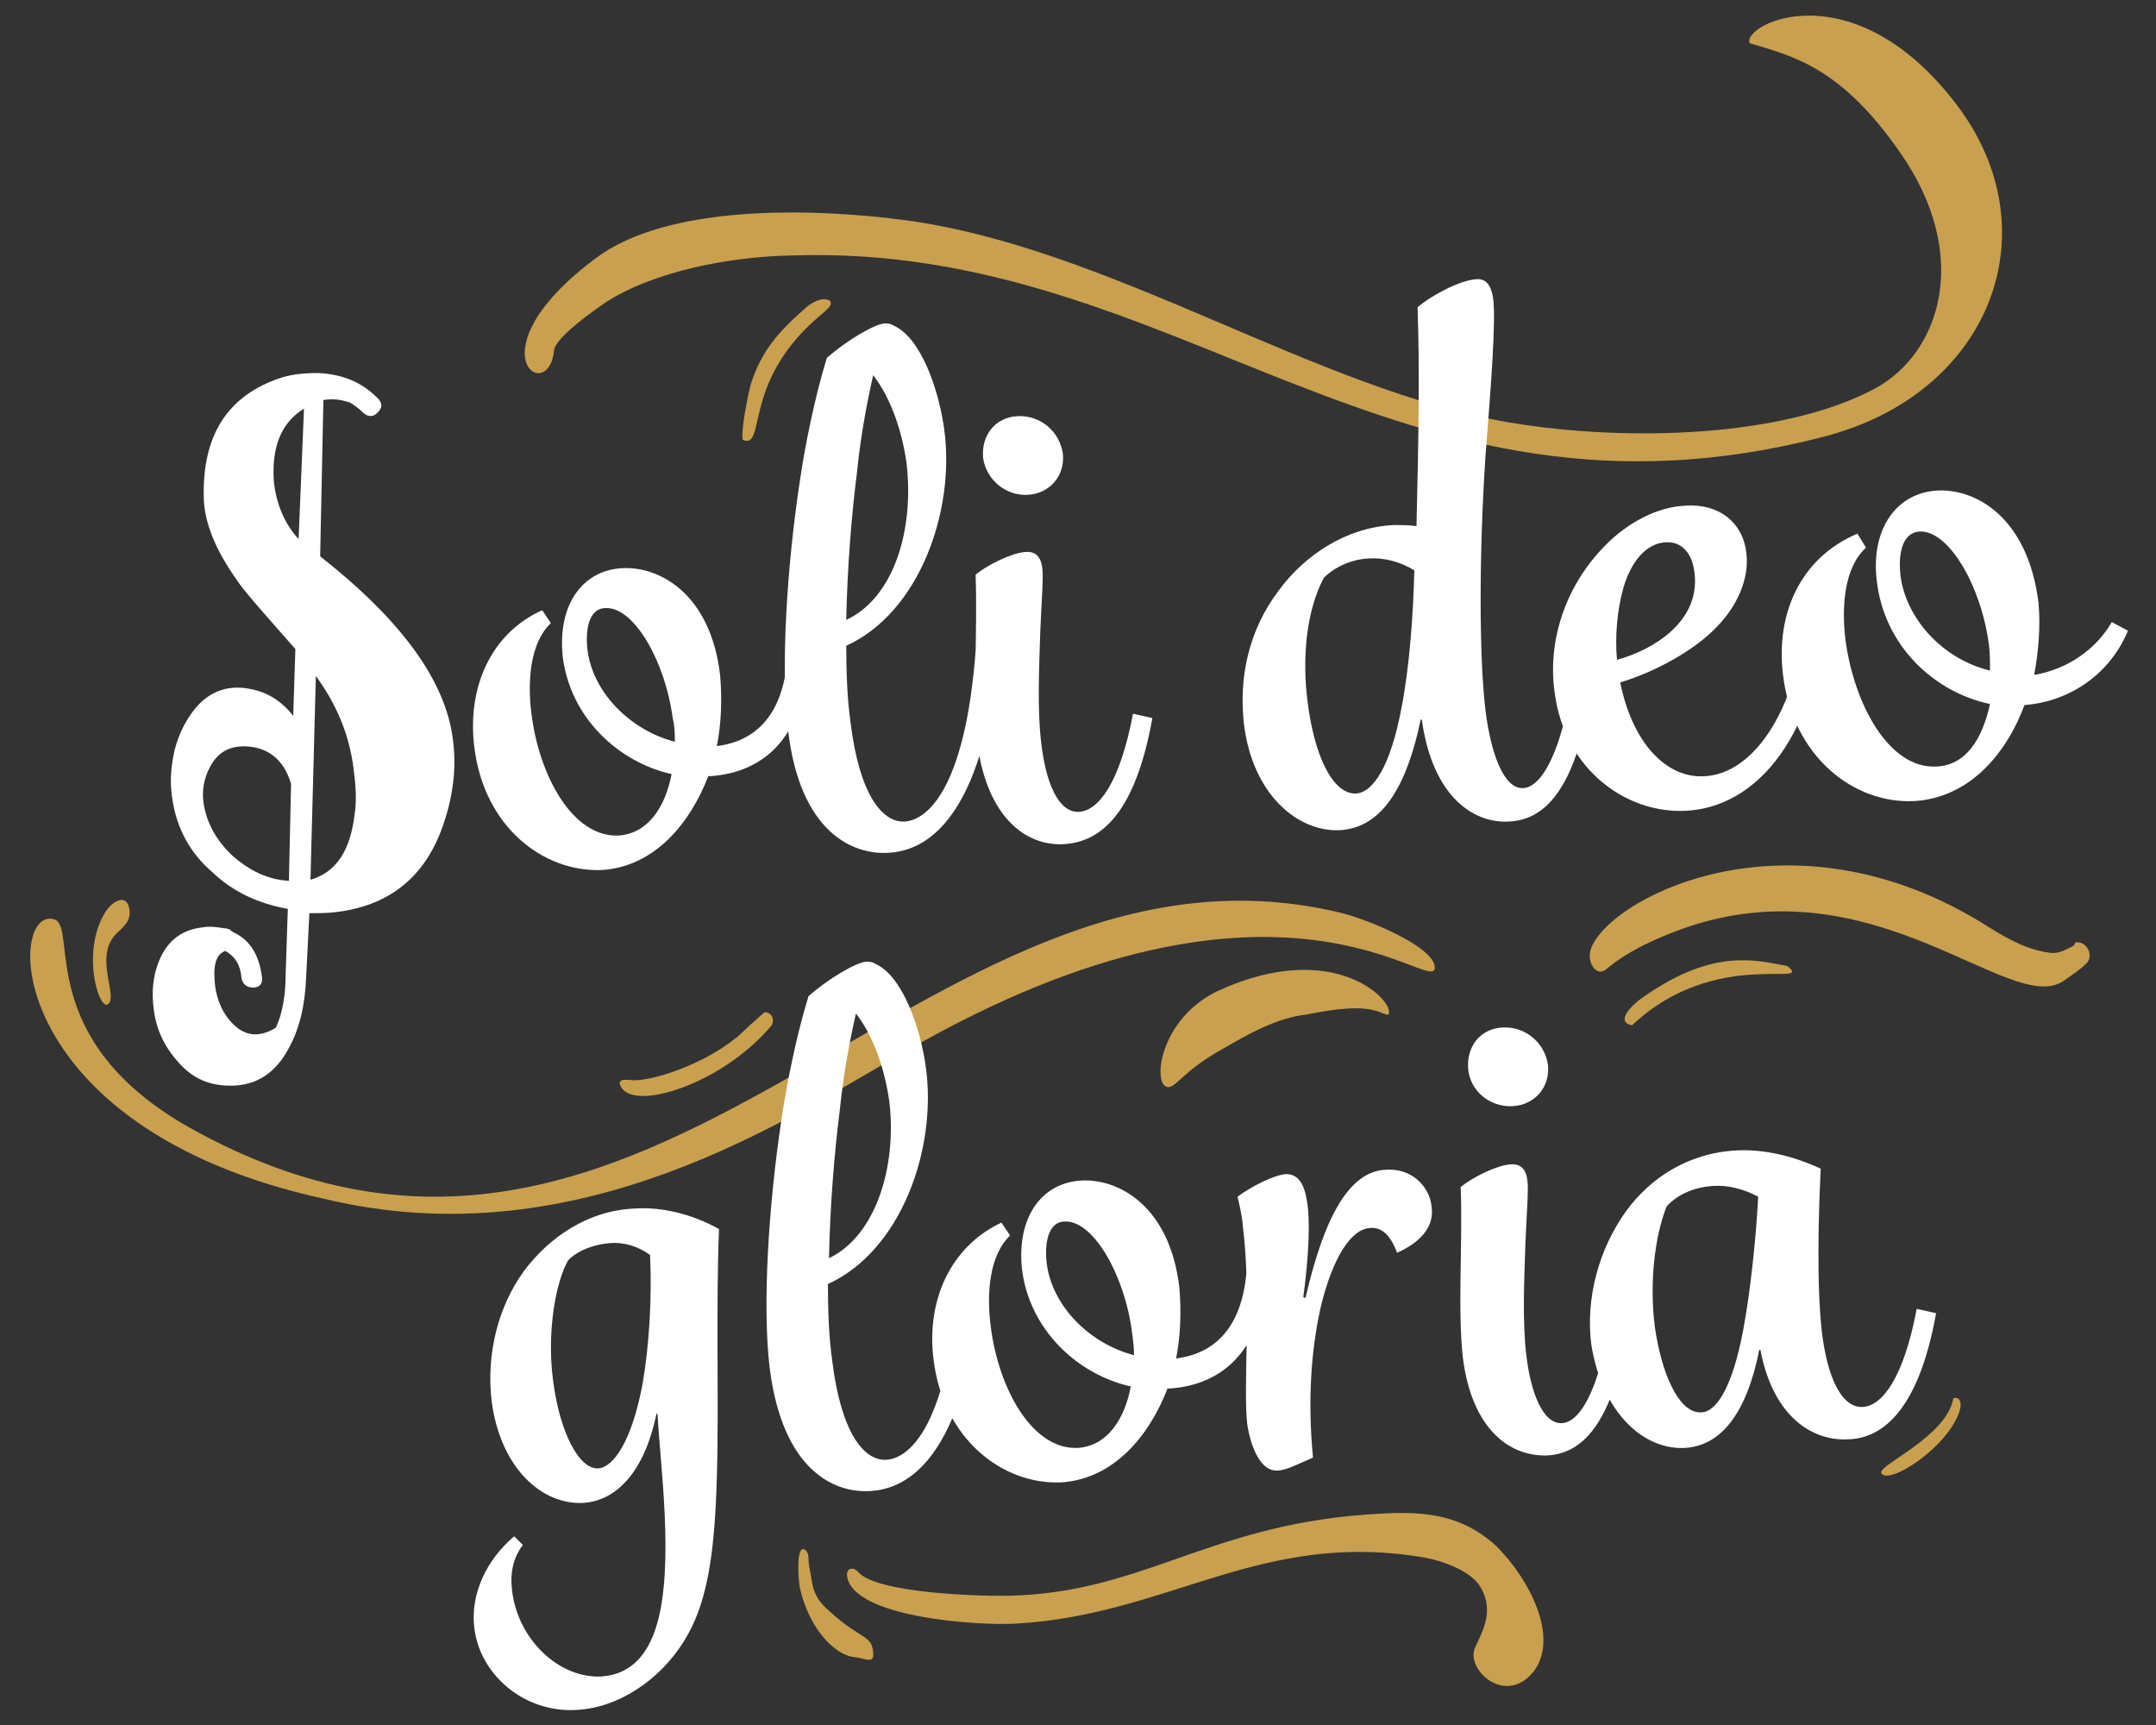
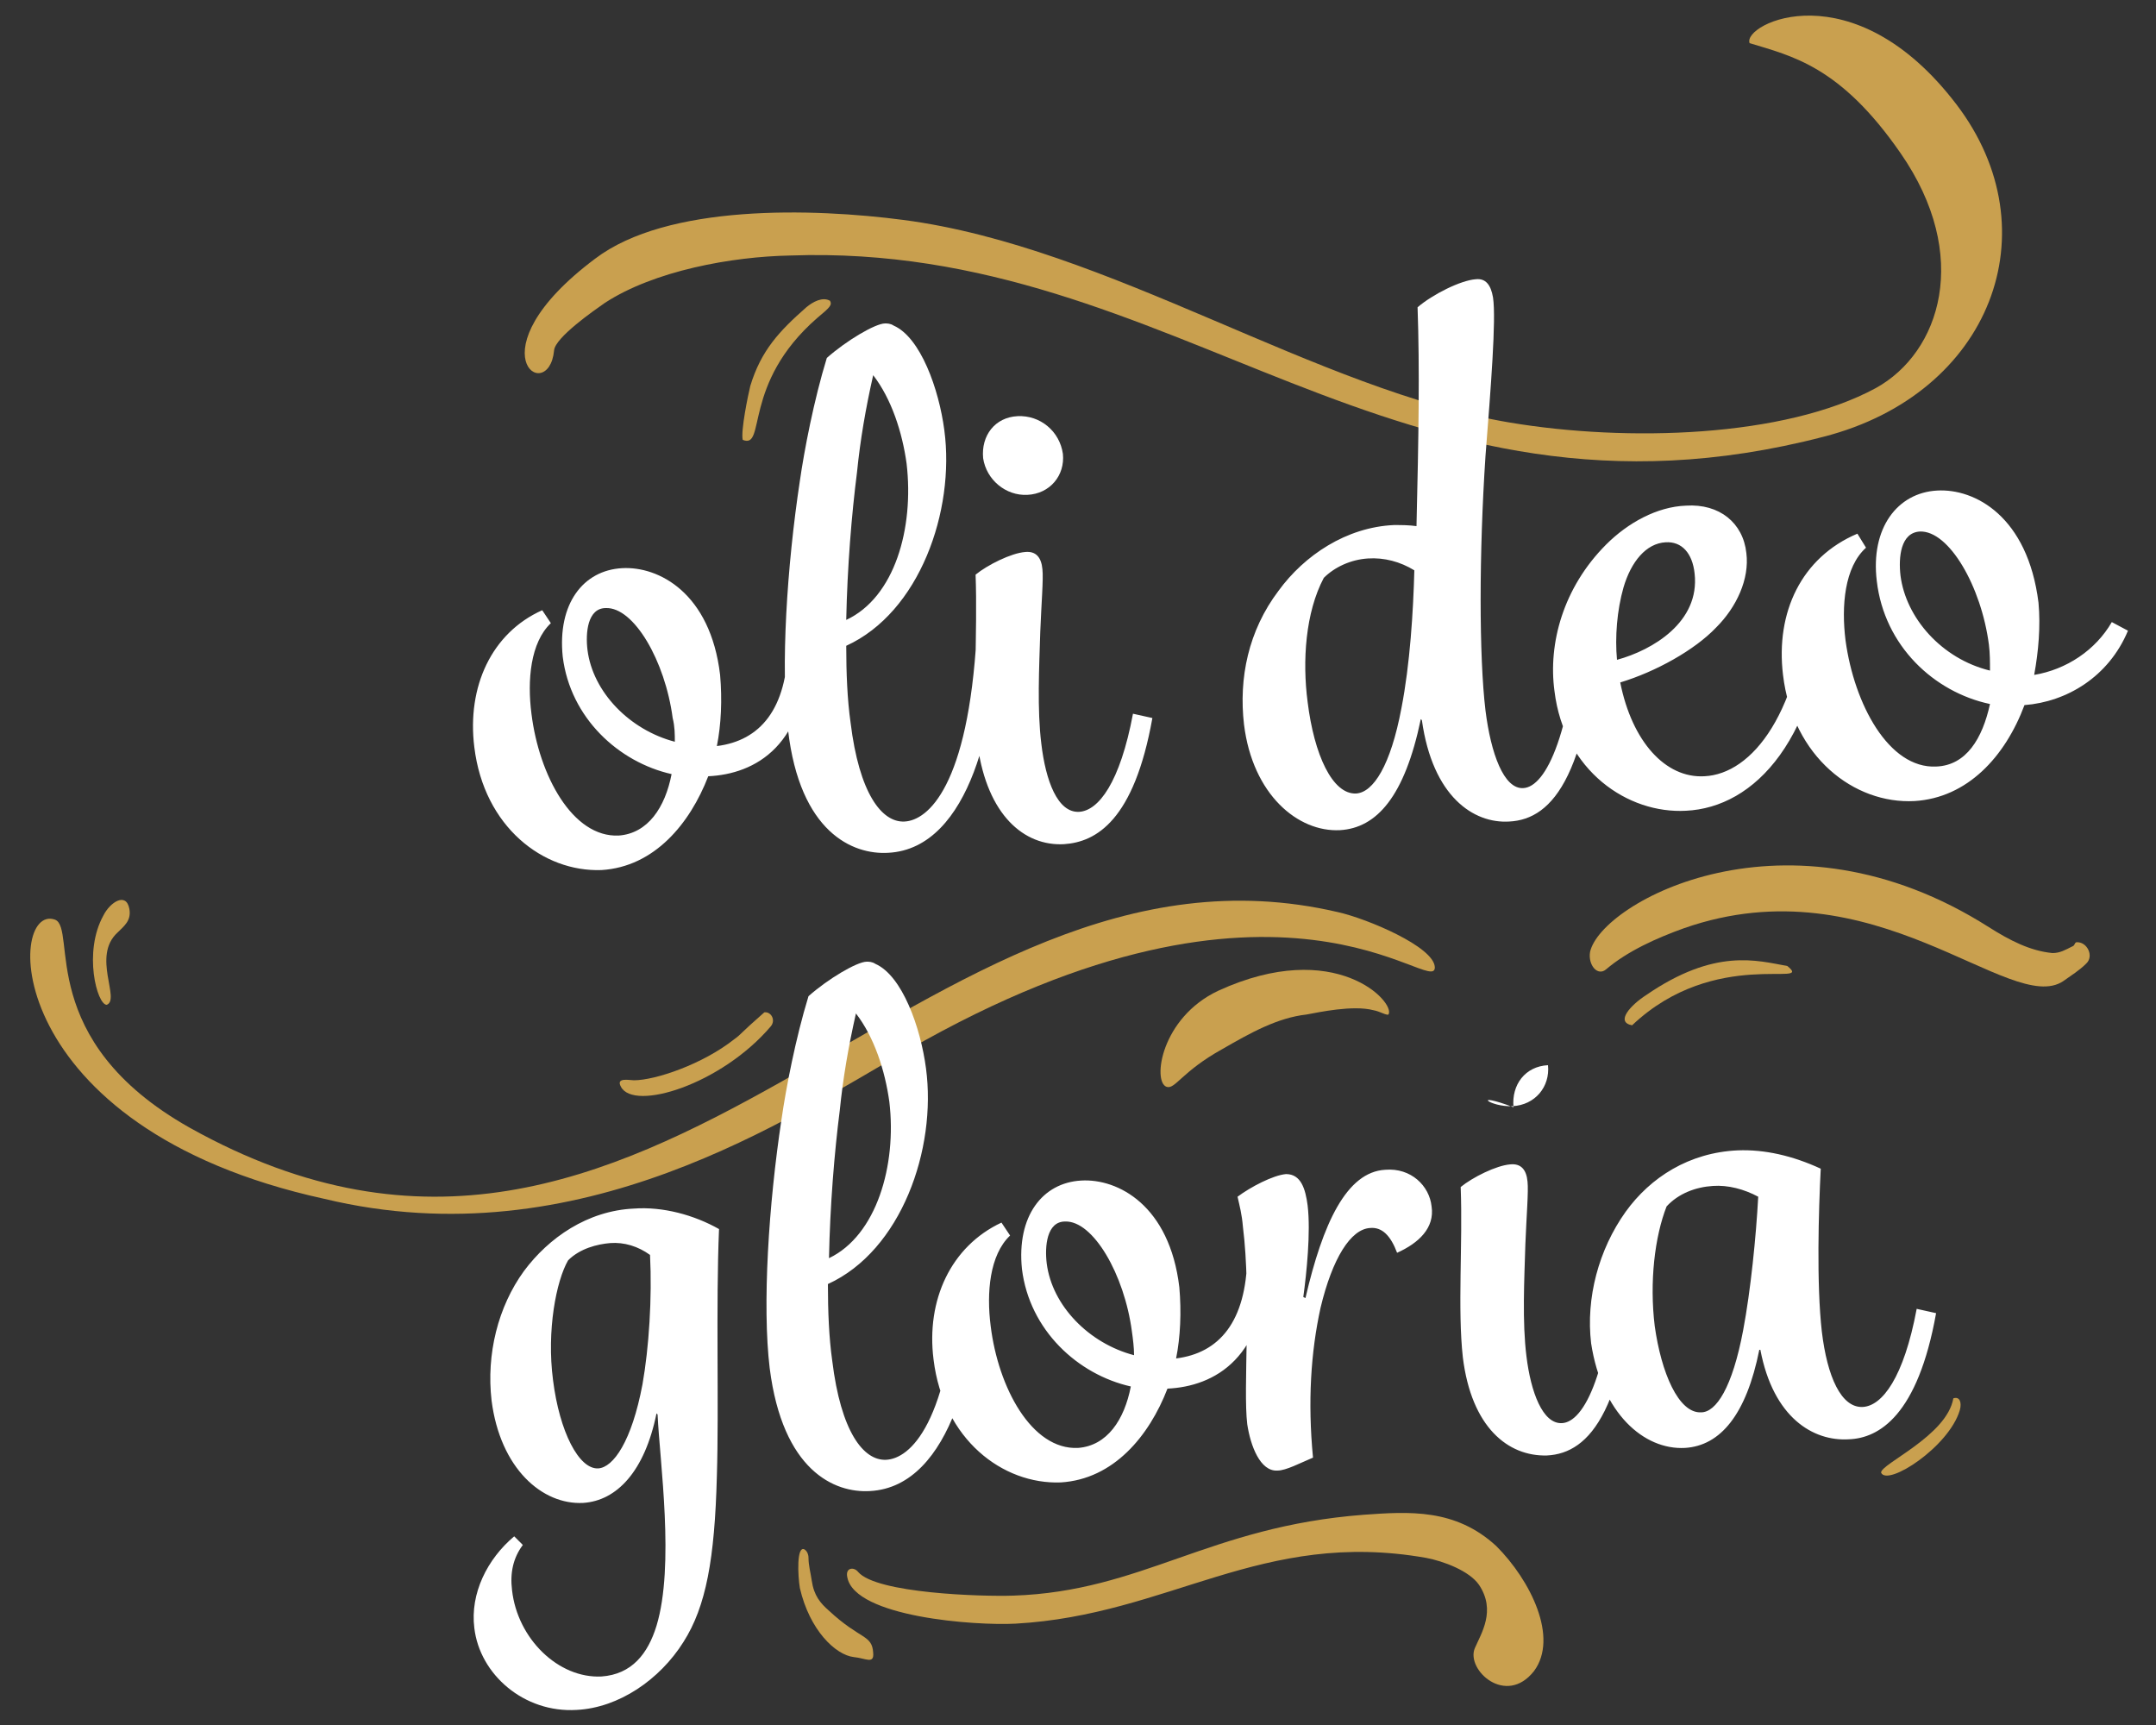
<svg xmlns="http://www.w3.org/2000/svg" version="1.1" id="Ebene_1" x="0px" y="0px" width="200px" height="160px" viewBox="0 0 200 160" style="enable-background:new 0 0 200 160;" xml:space="preserve">
  <rect x="0" y="0" width="200" height="160" fill="#333333" stroke="none" />
  <style type="text/css">
	.st0{fill:#C9A04F;}
	.st1{fill:#FFFFFF;}
</style>
  <g>
    <path class="st0" d="M30.1,111.2C-0.1,104.6,0.6,83.7,5.1,85.3c2.1,0.8-1.9,11.2,12.5,19.3c43.5,24.3,67.5-29.1,106.5-20   c2.7,0.6,8.9,3.2,9,5.1c0.1,3-14.1-12.3-48.9,7.7C73.3,103.6,53.8,116.9,30.1,111.2" />
    <path class="st0" d="M162.3,4c3.9,1.2,8.4,2.1,14,10.2c6.6,9.5,3.7,18.5-2.3,21.8c-8.5,4.6-23.1,5-33.9,3.2   c-18-3-37.2-16.3-56.3-18.8c-8.4-1.1-21.9-1.5-28.6,3.6c-11.6,8.7-4.3,13.7-3.8,8.5c0.1-1.2,3.7-3.7,4.7-4.4   c4.6-3,11.8-4.3,17.2-4.4c36.1-1.3,55.9,27.2,95.9,16.8c15.5-4,21.2-19.1,12.3-30.8C171.9-2.9,161.6,2.2,162.3,4" />
    <path class="st0" d="M192.6,87.4c1-0.1,1.7,1.3,0.9,2c-0.6,0.6-1.4,1.1-2.1,1.6c-4.9,3.3-17.5-11.1-35.2-4.9   c-2.5,0.9-5.2,2.1-7.2,3.8c-0.8,0.7-1.7-0.4-1.5-1.6c1-4.6,18.3-14.2,37-2.3c1.9,1.2,3.8,2.2,5.9,2.4c0.7,0,1.2-0.3,1.8-0.6   C192.5,87.7,192.4,87.5,192.6,87.4" />
    <path class="st0" d="M142.3,155c-2.6,3.3-6.3-0.1-5.5-2.1c0.6-1.4,2-3.5,0.4-5.9c-0.9-1.3-3.3-2.2-4.9-2.5   c-15.3-2.7-23.8,5.3-38.1,6.1c-3.7,0.2-14.9-0.6-15.6-4.3c-0.2-0.9,0.6-1,1-0.5c1.7,2,11.5,2.3,14.4,2.2c12-0.4,18.1-6.4,32.5-7.5   c4.2-0.3,8.5-0.6,12.3,2.9C142,146.6,144.6,151.9,142.3,155" />
    <path class="st0" d="M128.8,94.1c0.7-1.1-4.9-7.2-15.8-2.2c-5.3,2.5-6.1,8.4-4.8,8.9c0.8,0.3,1.4-1.4,5.2-3.5   c2.6-1.5,5.1-2.9,7.8-3.2c1.1-0.2,4.3-0.9,6.2-0.4C128,93.8,128.6,94.2,128.8,94.1" />
    <path class="st0" d="M70.9,93.9c0.6-0.1,1.1,0.7,0.6,1.3c-4.6,5.4-12.7,7.9-13.9,5.6c-0.5-0.9,0.8-0.6,1.2-0.6c2,0,6.4-1.5,9.3-3.8   C68.8,95.9,68.5,96,70.9,93.9" />
    <path class="st0" d="M165.8,89.6c2.6,2.1-6.7-1.8-14.4,5.5c-1.6-0.3-0.1-1.9,1.3-2.8C159.1,87.9,163,89.1,165.8,89.6" />
    <path class="st0" d="M68.9,40.8c-0.2-0.8,0.5-4.2,0.7-5c1-3.3,2.7-5.1,5.2-7.3c0.6-0.5,1.5-1,2.2-0.6c0.2,0.4,0,0.6-1.2,1.6   C68.8,35.6,71.1,41.7,68.9,40.8" />
    <path class="st0" d="M181.2,129.7c0.6-0.2,0.8,0.4,0.6,1.1c-1,3.4-6.7,7.1-7.3,5.8C174.4,135.8,180.6,133.2,181.2,129.7" />
    <path class="st0" d="M9.9,93.2c-0.9,0-2.2-4.9-0.3-8.3c0.6-1.2,2.1-2.2,2.4-0.6c0.2,1.1-0.5,1.6-1.1,2.2   C8.5,88.7,11.2,92.7,9.9,93.2" />
    <path class="st0" d="M74.2,147.3c0.9,3.9,3.3,6.2,5,6.4c1.1,0.1,1.9,0.7,1.8-0.4c-0.1-1.7-1.2-1.2-4.1-3.9   c-0.8-0.7-1.4-1.4-1.6-2.8c-0.1-0.7-0.3-1.4-0.3-2.1c0-0.4-0.2-0.7-0.4-0.8C73.9,143.4,74,146.1,74.2,147.3" />
-     <path class="st1" d="M157.8,131c-2.1,0.1-3.7-3.7-4.3-8c-0.5-4.1,0-8.3,1.1-11.1c1.1-1.2,2.7-1.8,4.3-1.9c1.4-0.1,2.9,0.3,4.2,1   c-0.2,3.7-0.7,8.7-1.4,12.4C160.7,128.7,159.2,131,157.8,131 M156.3,134.3c3.3-0.2,5.7-3.1,6.9-9.1l0.1,0c1.2,6.3,4.9,8.5,8.2,8.3   c2.8-0.1,6.4-2.2,8.1-11.7l-1.8-0.4c-1.2,6.4-3.2,9-5,9.1c-2,0.1-3.3-2.8-3.8-7c-0.5-4.4-0.3-11.2-0.1-15.1   c-2.6-1.2-5.2-1.8-7.7-1.7c-4.5,0.2-8.1,2.5-10.4,5.7c-2.5,3.5-3.7,8-3.2,12.2C148.6,131.1,152.5,134.5,156.3,134.3 M140.3,102.6   c2.1-0.1,3.5-1.8,3.3-3.8c-0.3-2.1-2.1-3.6-4.2-3.5c-2.1,0.1-3.4,1.8-3.2,3.9C136.4,101.2,138.2,102.7,140.3,102.6 M135.7,125.9   c0.8,6.5,4.2,9.2,7.8,9.1c4-0.2,7.5-4.2,8.4-20l-1.8-0.1c-0.7,12.6-3.2,17-5.2,17.1c-1.8,0.1-2.9-2.9-3.3-6.2   c-0.4-3.2-0.2-7.1-0.1-10.4c0.1-2.6,0.3-4.9,0.2-5.8c-0.1-1.1-0.6-1.7-1.6-1.6c-1.3,0.1-3.5,1.2-4.6,2.1   C135.7,115.4,135.2,121.4,135.7,125.9 M118.5,136.4c0.8,0,2.1-0.7,3.3-1.2c-0.5-5.2-0.2-9.8,0.7-13.9c1.1-4.6,2.8-7.3,4.6-7.4   c1.1-0.1,1.9,0.7,2.5,2.3c2-0.9,3.5-2.3,3.2-4.3c-0.2-1.9-1.9-3.6-4.3-3.4c-3.6,0.2-5.8,5-7.4,11.9l-0.2-0.1c0.3-2.2,0.7-6,0.4-8.5   c-0.2-1.5-0.6-2.9-2-2.9c-1.2,0.1-3.3,1.2-4.5,2.1c0.2,0.9,0.4,1.6,0.5,2.8c0.8,6.4,0,15,0.4,18.3   C116,134.1,116.9,136.5,118.5,136.4 M105.2,125.7c-4.2-1.1-7.6-4.6-8.1-8.5c-0.2-1.6,0-3.9,1.7-3.9c2.6-0.1,5.5,4.9,6.2,10.2   C105.1,124.2,105.2,125,105.2,125.7 M86.6,126.1c0.9,7.4,6.4,11.6,11.8,11.4c4.9-0.3,8.2-4.3,9.9-8.7c4.3-0.2,9.3-2.8,9.2-12.1   l-1.8-0.1c-0.1,6-2.6,8.9-6.6,9.4c0.4-2,0.5-4.3,0.3-6.6c-0.9-7.6-5.7-10.1-9.1-9.9c-3.6,0.2-6,3.3-5.5,8.2   c0.7,5.7,5.2,9.8,10.1,10.9c-0.6,3.1-2.2,5.5-4.9,5.7c-4.3,0.2-7.4-5.6-8.1-11.3c-0.4-3.1-0.1-6.6,1.8-8.4l-0.8-1.2   C88.2,115.6,85.9,120.6,86.6,126.1 M76.9,116.7c0.1-4.9,0.5-9.8,1-13.7c0.3-3,0.8-5.9,1.5-9c1.7,2.2,2.7,5.3,3.1,8.2   C83.2,108.1,81.3,114.6,76.9,116.7 M80.7,138.3c7.7-0.4,10.1-12.8,10-20.1l-1.8-0.1c-0.8,14-4.5,17.2-6.7,17.3   c-2.1,0.1-4.2-2.6-5-9.2c-0.3-2.1-0.4-4.6-0.4-7.1c6.8-3.1,10.1-12.5,9.1-20c-0.5-3.8-2.2-8.6-4.7-9.7c-0.3-0.2-0.6-0.2-0.8-0.2   c-0.9,0-3.6,1.6-5.4,3.2c-1.2,3.9-2.1,8.6-2.5,11.4c-1.2,7.9-1.8,17.3-1.1,23.1C72.6,136.4,77.4,138.5,80.7,138.3 M55.5,136.2   c-1.8,0.1-3.6-3.4-4.2-8.2c-0.6-4.6,0.3-9.2,1.4-11.1c1.1-1.1,2.7-1.5,3.9-1.6c1.3-0.1,2.6,0.3,3.7,1.1c0.2,4-0.1,8.6-0.7,12   C58.6,133.7,56.9,136.1,55.5,136.2 M47.7,142.5c-2.5,2.1-4.1,5.3-3.7,8.5c0.5,4.3,4.6,7.9,9.5,7.6c3.9-0.2,7.7-2.8,9.9-6.3   c2.1-3.3,2.9-7.7,3.1-15.4c0.2-6.4-0.1-15.8,0.2-22.9c-2.3-1.3-5.2-2.1-7.9-1.9c-4.3,0.2-7.9,2.7-10.2,5.8c-2.4,3.3-3.5,7.7-3,12   c0.8,6.3,4.7,9.7,8.5,9.5c3.1-0.2,5.7-2.9,6.8-8.3l0.1,0.1c0.2,4.4,1.6,14-0.1,19.6c-0.8,2.6-2.3,4.5-5.1,4.7c-4,0.2-7.8-3.5-8.3-8   c-0.2-1.6,0.1-3,1-4.2L47.7,142.5z" />
+     <path class="st1" d="M157.8,131c-2.1,0.1-3.7-3.7-4.3-8c-0.5-4.1,0-8.3,1.1-11.1c1.1-1.2,2.7-1.8,4.3-1.9c1.4-0.1,2.9,0.3,4.2,1   c-0.2,3.7-0.7,8.7-1.4,12.4C160.7,128.7,159.2,131,157.8,131 M156.3,134.3c3.3-0.2,5.7-3.1,6.9-9.1l0.1,0c1.2,6.3,4.9,8.5,8.2,8.3   c2.8-0.1,6.4-2.2,8.1-11.7l-1.8-0.4c-1.2,6.4-3.2,9-5,9.1c-2,0.1-3.3-2.8-3.8-7c-0.5-4.4-0.3-11.2-0.1-15.1   c-2.6-1.2-5.2-1.8-7.7-1.7c-4.5,0.2-8.1,2.5-10.4,5.7c-2.5,3.5-3.7,8-3.2,12.2C148.6,131.1,152.5,134.5,156.3,134.3 M140.3,102.6   c2.1-0.1,3.5-1.8,3.3-3.8c-2.1,0.1-3.4,1.8-3.2,3.9C136.4,101.2,138.2,102.7,140.3,102.6 M135.7,125.9   c0.8,6.5,4.2,9.2,7.8,9.1c4-0.2,7.5-4.2,8.4-20l-1.8-0.1c-0.7,12.6-3.2,17-5.2,17.1c-1.8,0.1-2.9-2.9-3.3-6.2   c-0.4-3.2-0.2-7.1-0.1-10.4c0.1-2.6,0.3-4.9,0.2-5.8c-0.1-1.1-0.6-1.7-1.6-1.6c-1.3,0.1-3.5,1.2-4.6,2.1   C135.7,115.4,135.2,121.4,135.7,125.9 M118.5,136.4c0.8,0,2.1-0.7,3.3-1.2c-0.5-5.2-0.2-9.8,0.7-13.9c1.1-4.6,2.8-7.3,4.6-7.4   c1.1-0.1,1.9,0.7,2.5,2.3c2-0.9,3.5-2.3,3.2-4.3c-0.2-1.9-1.9-3.6-4.3-3.4c-3.6,0.2-5.8,5-7.4,11.9l-0.2-0.1c0.3-2.2,0.7-6,0.4-8.5   c-0.2-1.5-0.6-2.9-2-2.9c-1.2,0.1-3.3,1.2-4.5,2.1c0.2,0.9,0.4,1.6,0.5,2.8c0.8,6.4,0,15,0.4,18.3   C116,134.1,116.9,136.5,118.5,136.4 M105.2,125.7c-4.2-1.1-7.6-4.6-8.1-8.5c-0.2-1.6,0-3.9,1.7-3.9c2.6-0.1,5.5,4.9,6.2,10.2   C105.1,124.2,105.2,125,105.2,125.7 M86.6,126.1c0.9,7.4,6.4,11.6,11.8,11.4c4.9-0.3,8.2-4.3,9.9-8.7c4.3-0.2,9.3-2.8,9.2-12.1   l-1.8-0.1c-0.1,6-2.6,8.9-6.6,9.4c0.4-2,0.5-4.3,0.3-6.6c-0.9-7.6-5.7-10.1-9.1-9.9c-3.6,0.2-6,3.3-5.5,8.2   c0.7,5.7,5.2,9.8,10.1,10.9c-0.6,3.1-2.2,5.5-4.9,5.7c-4.3,0.2-7.4-5.6-8.1-11.3c-0.4-3.1-0.1-6.6,1.8-8.4l-0.8-1.2   C88.2,115.6,85.9,120.6,86.6,126.1 M76.9,116.7c0.1-4.9,0.5-9.8,1-13.7c0.3-3,0.8-5.9,1.5-9c1.7,2.2,2.7,5.3,3.1,8.2   C83.2,108.1,81.3,114.6,76.9,116.7 M80.7,138.3c7.7-0.4,10.1-12.8,10-20.1l-1.8-0.1c-0.8,14-4.5,17.2-6.7,17.3   c-2.1,0.1-4.2-2.6-5-9.2c-0.3-2.1-0.4-4.6-0.4-7.1c6.8-3.1,10.1-12.5,9.1-20c-0.5-3.8-2.2-8.6-4.7-9.7c-0.3-0.2-0.6-0.2-0.8-0.2   c-0.9,0-3.6,1.6-5.4,3.2c-1.2,3.9-2.1,8.6-2.5,11.4c-1.2,7.9-1.8,17.3-1.1,23.1C72.6,136.4,77.4,138.5,80.7,138.3 M55.5,136.2   c-1.8,0.1-3.6-3.4-4.2-8.2c-0.6-4.6,0.3-9.2,1.4-11.1c1.1-1.1,2.7-1.5,3.9-1.6c1.3-0.1,2.6,0.3,3.7,1.1c0.2,4-0.1,8.6-0.7,12   C58.6,133.7,56.9,136.1,55.5,136.2 M47.7,142.5c-2.5,2.1-4.1,5.3-3.7,8.5c0.5,4.3,4.6,7.9,9.5,7.6c3.9-0.2,7.7-2.8,9.9-6.3   c2.1-3.3,2.9-7.7,3.1-15.4c0.2-6.4-0.1-15.8,0.2-22.9c-2.3-1.3-5.2-2.1-7.9-1.9c-4.3,0.2-7.9,2.7-10.2,5.8c-2.4,3.3-3.5,7.7-3,12   c0.8,6.3,4.7,9.7,8.5,9.5c3.1-0.2,5.7-2.9,6.8-8.3l0.1,0.1c0.2,4.4,1.6,14-0.1,19.6c-0.8,2.6-2.3,4.5-5.1,4.7c-4,0.2-7.8-3.5-8.3-8   c-0.2-1.6,0.1-3,1-4.2L47.7,142.5z" />
    <path class="st1" d="M98.7,78.3c3-0.2,6.5-2.2,8.2-11.7l-1.8-0.4c-1.2,6.4-3.2,9-5,9.1c-2,0.1-3.1-2.9-3.5-6.3   c-0.4-3.2-0.2-7.1-0.1-10.4c0.1-2.6,0.3-4.9,0.2-5.8c-0.1-1.1-0.6-1.7-1.6-1.6c-1.3,0.1-3.5,1.2-4.6,2.1c0.2,5.4-0.3,11.4,0.2,15.9   C91.6,75.6,95,78.5,98.7,78.3 M95.3,45.9c2.1-0.1,3.5-1.8,3.3-3.8c-0.3-2.1-2.1-3.6-4.2-3.5c-2.1,0.1-3.4,1.8-3.2,3.9   C91.5,44.5,93.3,46,95.3,45.9 M78.5,57.5c0.1-4.9,0.5-9.8,1-13.7c0.3-3,0.8-5.9,1.5-9c1.7,2.2,2.7,5.3,3.1,8.2   C84.8,49,83,55.4,78.5,57.5 M82.4,79.1c7.7-0.4,10.1-12.8,10-20.1l-1.8-0.1c-0.8,14-4.5,17.2-6.7,17.3c-2.1,0.1-4.2-2.6-5-9.2   c-0.3-2.1-0.4-4.6-0.4-7.1c6.8-3.1,10.1-12.5,9.1-20c-0.5-3.8-2.2-8.6-4.7-9.7C82.6,30,82.3,30,82.1,30c-0.9,0-3.6,1.6-5.4,3.2   c-1.2,3.9-2.1,8.6-2.5,11.4c-1.2,7.9-1.8,17.3-1.1,23.1C74.2,77.2,79.1,79.3,82.4,79.1 M62.6,68.8c-4.2-1.1-7.6-4.6-8.1-8.5   c-0.2-1.6,0-3.9,1.7-3.9c2.6-0.1,5.5,4.9,6.2,10.2C62.6,67.4,62.6,68.1,62.6,68.8 M44,69.3c0.9,7.4,6.4,11.6,11.8,11.4   c4.9-0.3,8.2-4.3,9.9-8.7c4.3-0.2,9.3-2.8,9.2-12.1l-1.8-0.1c-0.1,6-2.6,8.9-6.6,9.4c0.4-2,0.5-4.3,0.3-6.6   c-0.9-7.6-5.7-10.1-9.1-9.9c-3.6,0.2-6,3.3-5.5,8.2c0.7,5.7,5.2,9.8,10.1,10.9c-0.6,3.1-2.2,5.5-4.9,5.7c-4.3,0.2-7.4-5.6-8.1-11.3   c-0.4-3.1-0.1-6.6,1.8-8.4l-0.8-1.2C45.6,58.7,43.3,63.7,44,69.3" />
-     <path class="st1" d="M28.2,37.9c-2.1,1.3-3,3.5-2.8,6.7c0.2,2.1,1,4,2.3,5.4L28.2,37.9z M32.9,75.5c0.2-1.3,0.1-2.7-0.1-4.2   c-0.4-3.2-1.6-6-3.5-8.6l-0.5,18.9C31.2,80.9,32.5,78.9,32.9,75.5 M23.5,69.3c-1.9-0.3-3.2,0.3-4,1.8c-0.6,1.1-0.8,2.3-0.6,3.5   c0.3,1.8,1.2,3.4,2.7,4.8c1.6,1.4,3.3,2.2,5.2,2.3l0.2-9C26.4,70.7,25.2,69.6,23.5,69.3 M29.7,51.6c7.5,5.9,11.6,11.5,12.3,16.9   c0.4,2.8,0,5.7-1.1,8.6c-1.7,4.4-4.9,6.9-9.7,7.5c-0.8,0.1-1.7,0.1-2.5,0.1l-0.3,5.9c-0.1,2.6-0.6,4.8-1.6,6.6   c-1.2,2.3-3,3.5-5.4,3.5c-1.9,0-3.4-0.6-4.7-2c-1.3-1.4-2.1-2.9-2.4-4.8c-0.3-1.9-0.1-3.6,0.6-5.1c0.8-1.7,2.1-2.6,4-2.8   c0.6-0.1,1.3,0,1.9,0.1c0.3,0,0.6,0.1,0.7,0.3c1.6,0.7,2.5,2,2.8,4.2c0.1,0.6-0.2,1-0.8,1s-1-0.3-1.1-0.9c-0.1-1.2-0.6-2-1.5-2.5   c-0.8,0.3-1.1,1.2-1,2.6c0.1,2,0.9,3.6,2.2,4.6c1,0.7,2,0.7,3.2,0.1c0.1-0.1,0.2-0.1,0.3-0.2c0.6-1.3,0.9-3,0.9-5l0,0l0.2-6   c-2.8-0.5-5.1-1.6-7-3.4c-2.1-1.8-3.3-4.1-3.7-6.7c-0.2-1.2-0.2-2.4,0-3.6c0.3-2,1.1-3.7,2.2-5c1.3-1.5,3-2.1,5-1.7   c1.6,0.3,2.9,1.1,4,2.5l0.2-6.2c-2.9-3.3-4.8-5.4-5.5-6.5c-1.9-2.7-3-5.3-3-7.7c-0.1-5.5,2.1-9.1,6.7-10.8c1.3-0.5,2.6-0.6,3.9-0.6   c2.2,0.1,4,0.8,5.5,2.3c0.5,0.5,0.5,0.9,0,1.4c-0.4,0.4-0.9,0.4-1.4-0.1c-0.3-0.3-0.7-0.6-1.2-0.9l-0.1,0c-0.8-0.3-1.6-0.3-2.3-0.2   L29.7,51.6z" />
    <path class="st1" d="M184.6,62.2c-4.5-1.1-7.8-4.9-8.3-8.8c-0.2-1.7,0-4,1.8-4.1c2.7-0.1,5.7,5.1,6.4,10.5   C184.6,60.6,184.6,61.4,184.6,62.2 M165.4,62.6c0.9,7.6,6.6,12,12.2,11.7c4.9-0.3,8.4-4.1,10.2-8.9c3.9-0.3,7.8-2.6,9.6-6.9   l-1.5-0.8c-1.5,2.6-4.2,4.4-7.2,4.9c0.4-2.2,0.6-4.5,0.4-6.7c-1-8-5.9-10.6-9.4-10.4c-3.7,0.2-6.2,3.5-5.6,8.4   c0.7,6,5.3,10.3,10.5,11.4c-0.7,3.2-2.2,5.7-5,5.8c-4.4,0.2-7.6-5.8-8.4-11.7c-0.4-3.2-0.1-6.8,1.9-8.6l-0.8-1.3   C167.1,51.7,164.7,56.8,165.4,62.6 M150,61.2c-0.2-2.1,0-4.6,0.6-6.7c0.7-2.4,2.1-4.1,3.9-4.2c1.5-0.1,2.5,1,2.7,2.9   C157.7,57.7,153.3,60.3,150,61.2 M144.2,64.1c0.9,7.4,6.8,11.4,12.2,11.1c6.3-0.3,12.5-6.5,13.3-20.9l-1.8-0.1   c-0.8,12-5.4,17.6-9.8,17.8c-3.6,0.2-6.7-3.2-7.8-8.7c3.3-1,6.9-3,8.9-5.1c1.9-1.9,3.1-4.5,2.8-6.9c-0.3-2.8-2.5-4.6-5.6-4.4   c-2.7,0.1-5.4,1.6-7.4,3.6C145,54.5,143.6,59.7,144.2,64.1 M125.8,73.6c-2.2,0.1-3.9-3.6-4.5-8.5c-0.5-3.8-0.2-8.3,1.5-11.5   c1-1,2.5-1.7,4.1-1.8c1.5-0.1,3,0.3,4.3,1.1c-0.1,3.8-0.4,8.7-1.2,12.8C129,71,127.4,73.5,125.8,73.6 M124.3,77   c3.4-0.2,6-3.1,7.5-10.3l0.1,0.1c1,7.1,4.8,9.6,8.1,9.4c4.1-0.2,7.6-4.4,8.5-20.7l-1.8-0.1c-0.8,12.7-3.3,17.6-5.4,17.7   c-1.8,0.1-3-3.2-3.5-7.2c-0.6-5-0.6-14.6,0-23.6c0.5-6.4,1-12.7,0.7-14.7c-0.2-1.2-0.7-1.8-1.6-1.7c-1.4,0.1-4,1.4-5.4,2.6   c0.2,5.7,0.1,12-0.1,20.3c-0.7-0.1-1.4-0.1-2.1-0.1c-4.4,0.2-8.3,2.8-10.7,6.1c-2.8,3.7-3.7,8.1-3.2,12.4   C116.2,73.7,120.4,77.2,124.3,77" />
  </g>
</svg>